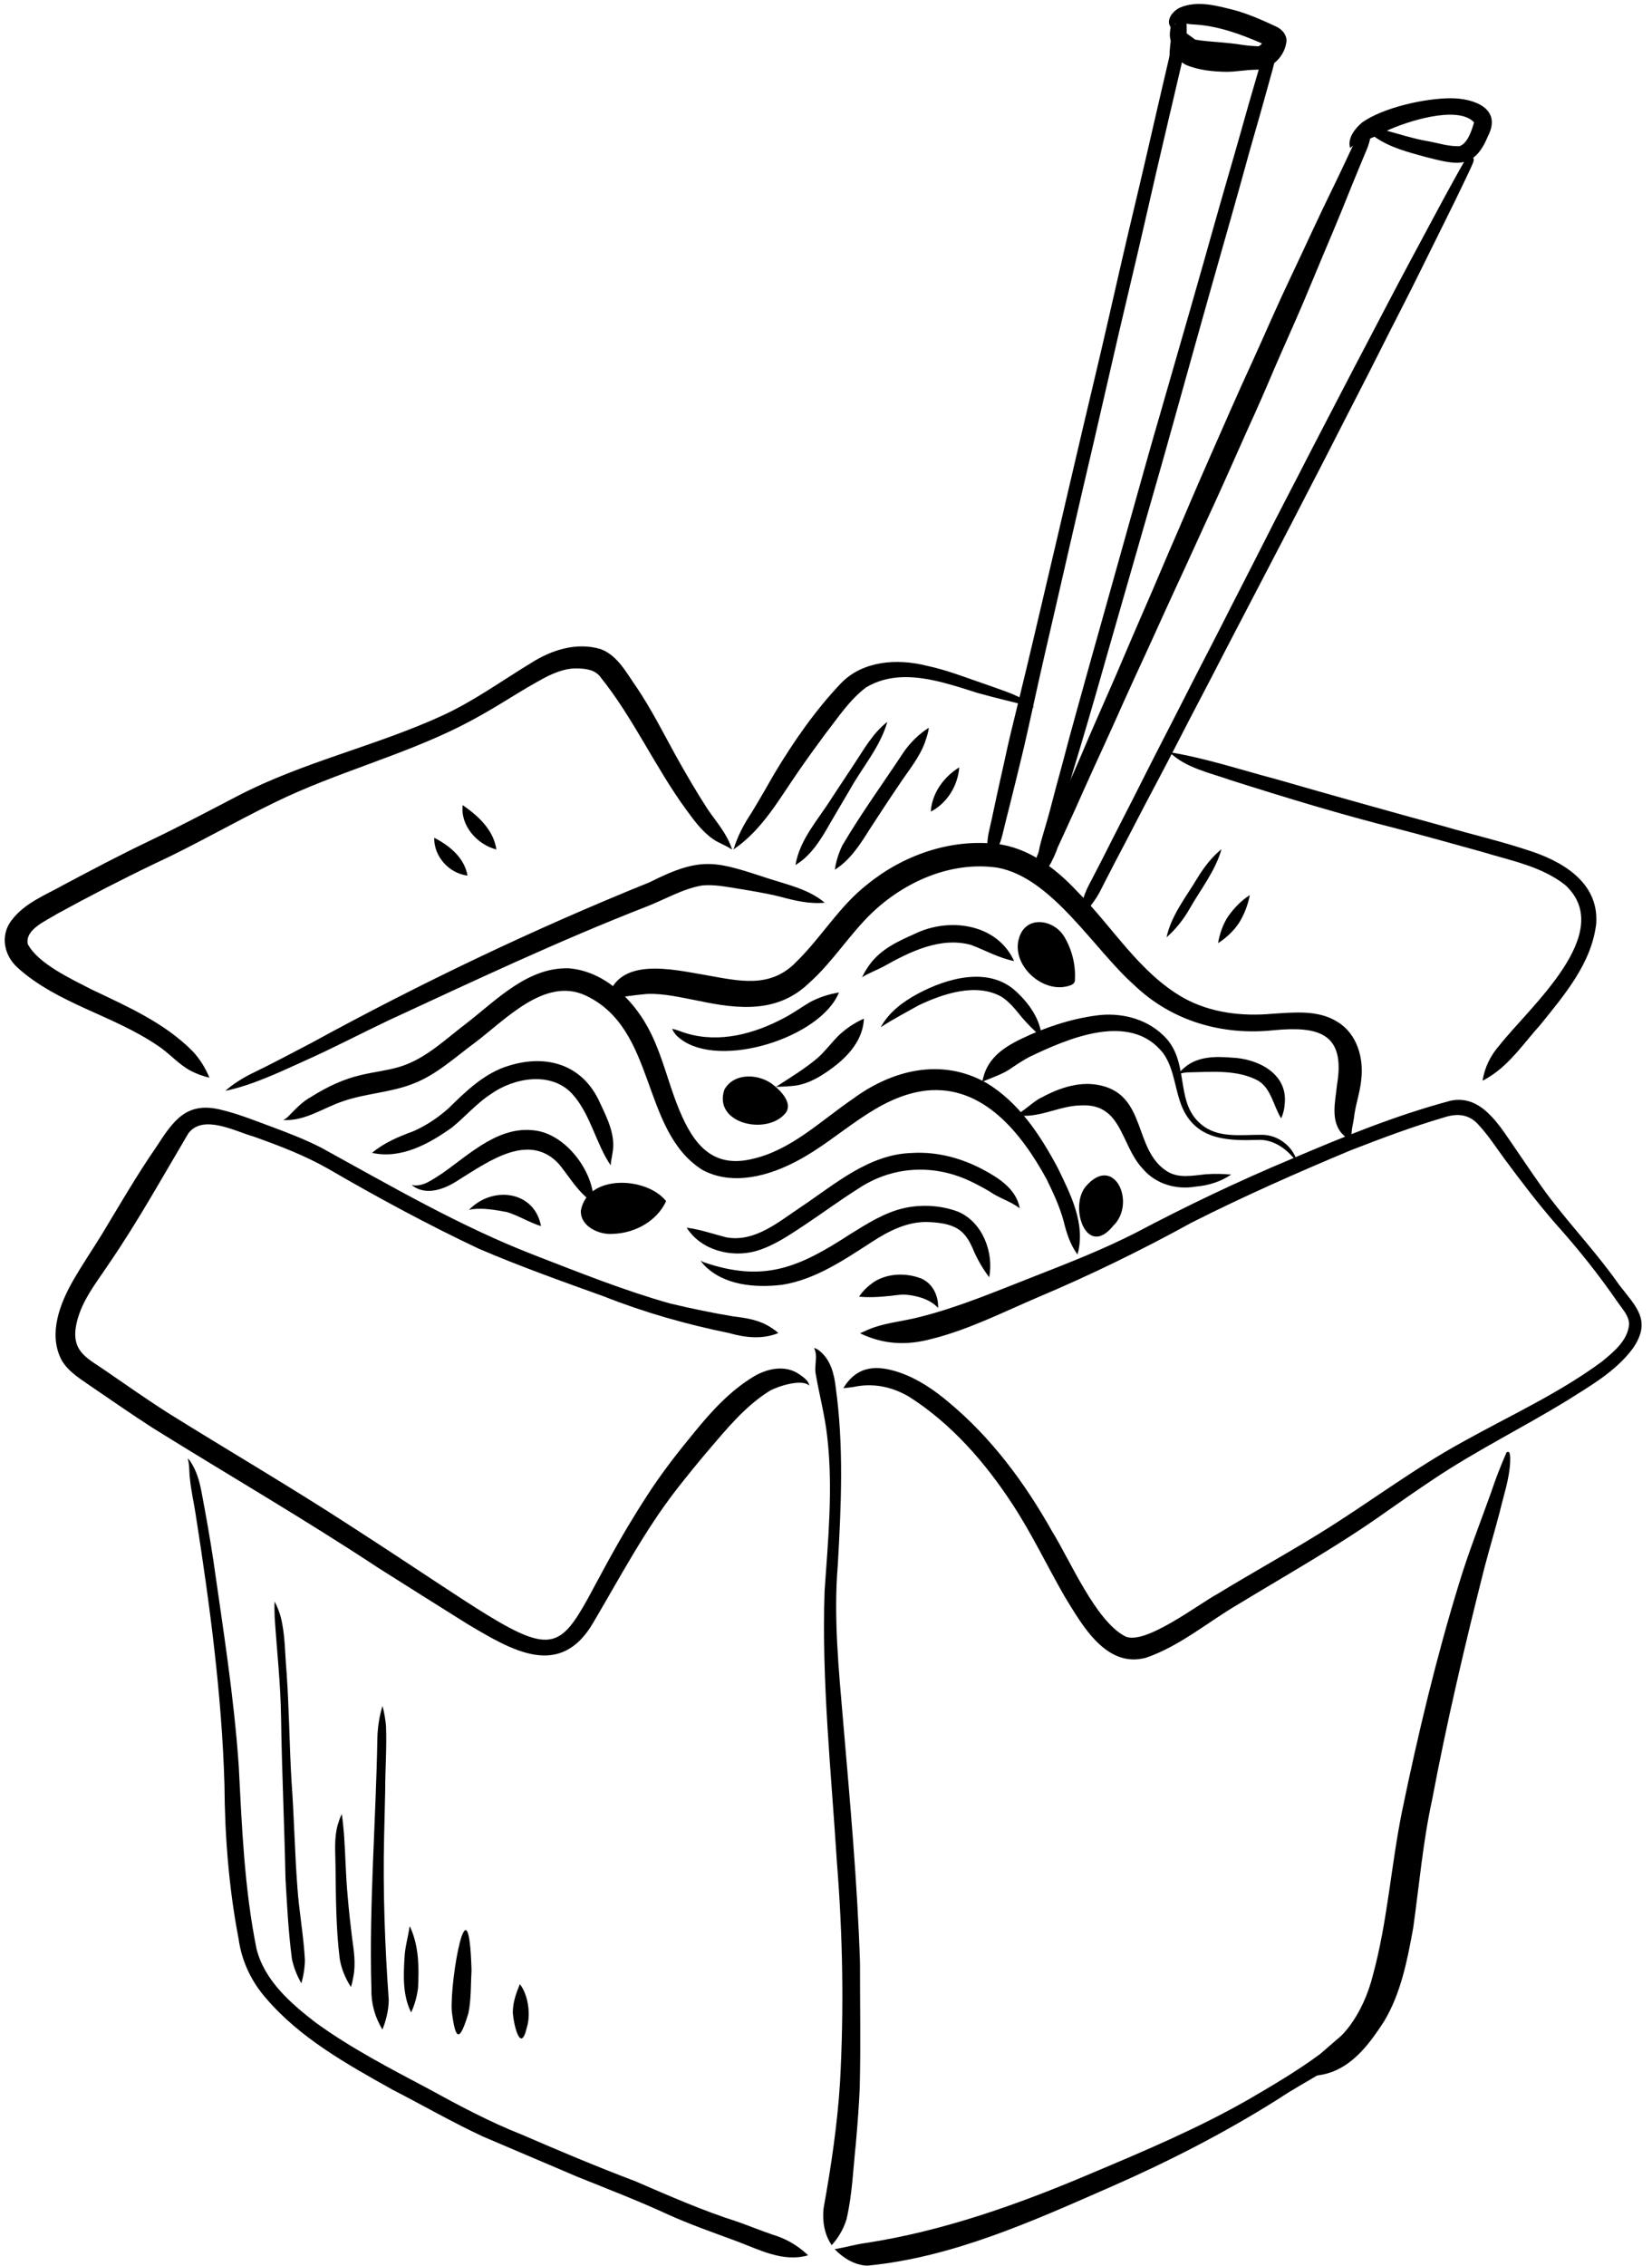
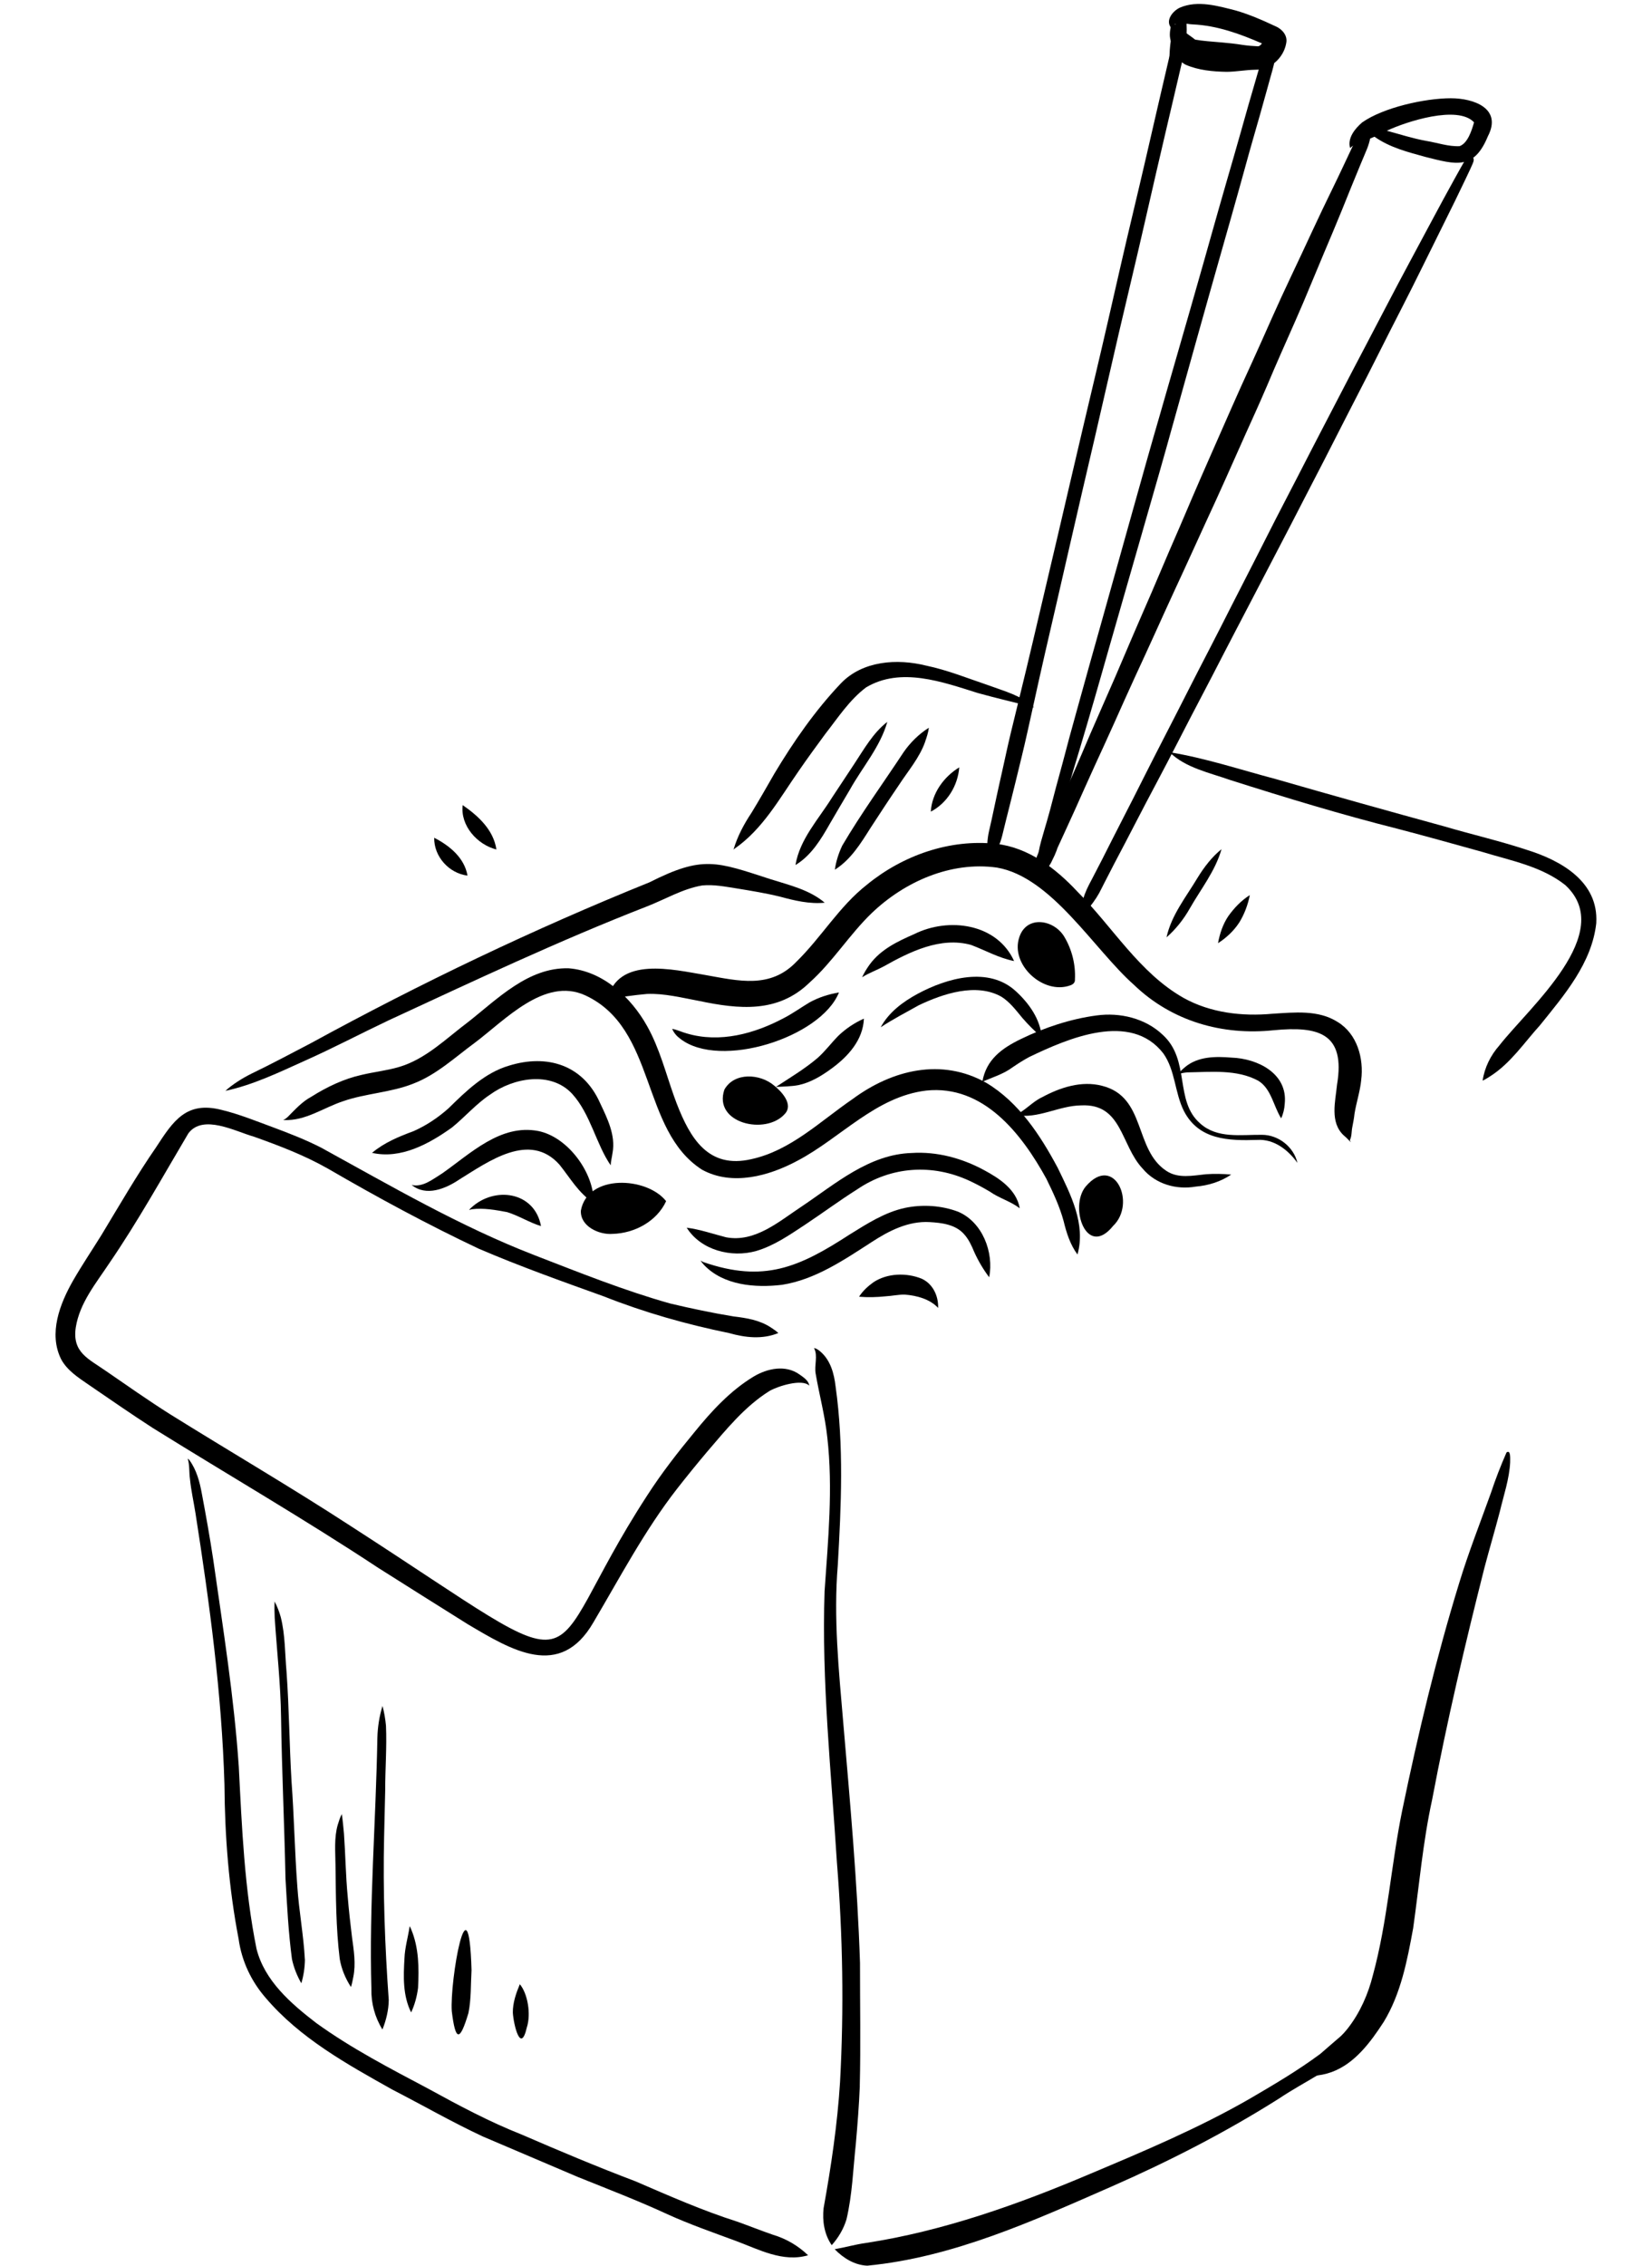
<svg xmlns="http://www.w3.org/2000/svg" fill="#000000" height="792.1" preserveAspectRatio="xMidYMid meet" version="1" viewBox="-19.8 18.0 577.9 792.1" width="577.9" zoomAndPan="magnify">
  <g id="change1_1">
-     <path d="m551.48,489.28c-5.96,8.15-15.07,13.26-23.46,18.57-15.35,9.36-31.53,17.34-46.47,27.35-5.65,3.76-11.21,7.64-16.77,11.54-16.41,11.67-33.98,21.52-51.17,31.95-10.79,6.29-20.58,14.73-32.49,18.84-13.97,3.81-22.35-11.38-28.48-21.39-6.19-10.73-11.5-21.99-18.32-32.36-9.49-14.51-21.26-28-35.96-37.39-5.99-3.58-12.71-5.01-19.58-3.51-1.2.14-2.42.34-3.59.43,4.87-7.93,11.68-8.23,19.79-5.45,6.34,2.21,11.98,6.03,17.08,10.35,14.97,12.42,26.67,28.23,36.16,45.1,6.34,10.21,15.23,31.34,25.51,36.71,6.71,3.47,25.79-11.27,32.58-14.92,11.62-7.1,23.56-13.66,35.15-20.82,17.1-10.49,33.07-22.74,50.7-32.35,16.26-9.06,33.4-16.82,48.41-27.93,4.13-3.38,9.06-7.37,9.52-13.06-.04-2.98-2.31-5.23-3.89-7.55-6.67-9.71-14-18.89-21.88-27.64-6.32-7.29-12.16-14.96-17.9-22.71-2.98-4.06-5.72-8.33-9.18-12-3.3-3.61-7.43-3.85-11.87-2.4-11.14,3.27-22.02,7.35-32.83,11.56.03-.01.07-.03.1-.04.07-.03.14-.06.21-.09-18.84,7.88-37.54,16.12-55.77,25.33-17.52,9.64-35.47,18.39-53.9,26.16-12.23,5.23-24.23,11.33-37.19,14.55-8.62,2.3-16.62,1.94-24.72-1.9-.64-.04,1.07-.65,1.27-.75,6.29-3.1,13.35-3.37,20-5.2-.17.05-.35.09-.52.14,13.9-3.51,26.96-9.12,40.27-14.3,12.13-4.75,23.52-9.2,34.98-15.01,17.68-9.34,35.71-17.97,54.16-25.7,18.33-7.82,36.91-15.44,56.18-20.58,10.94-2.35,17.28,8.96,22.59,16.57,4.07,5.92,8.01,11.93,12.36,17.65,7.85,10.23,16.72,19.64,24.11,30.23,5.87,7.6,11.4,12.36,4.8,22.04Z" fill="#000000" />
-   </g>
+     </g>
  <g id="change1_2">
    <path d="m263.31,502.43c-2.5-2.54-10.98.17-13.86,1.81-8.74,5.43-15.27,13.6-21.9,21.31-3.6,4.26-7.11,8.59-10.55,12.98-11.32,14.54-19.88,30.86-29.23,46.67-11.67,20.14-28.66,9.66-43.99.59-10.46-6.52-20.88-13.12-31.31-19.7-25.82-17.05-52.61-32.55-78.87-48.9-7.57-4.89-14.98-10.03-22.41-15.11-3.57-2.46-7.44-4.92-9.57-8.83-4.55-9.03-.48-19.49,4.19-27.64,3.11-5.39,6.59-10.56,9.88-15.85,6.26-10.35,12.3-20.83,19.19-30.79,5.97-9.19,10.55-16.09,22.83-12.95,6.2,1.49,12.12,3.93,18.1,6.12,5.66,2.11,11.31,4.31,16.7,7.06,24.43,13.41,48.66,27.56,74.71,37.63,15.65,6.05,31.28,12.34,47.45,16.88,7.33,1.74,14.71,3.29,22.14,4.51,4.56.54,9.2,1.29,13.1,3.89.9.58,1.82,1.21,2.57,1.91-5.56,2.3-11.59,1.62-17.23.02-14.97-3.06-29.64-7.21-43.86-12.84-14.67-5.27-29.37-10.5-43.7-16.65-17.99-8.48-35.54-17.99-52.73-27.97-8.2-4.66-17.01-8.02-25.87-11.18-6.61-1.87-17.85-8.02-23-1.18-9.01,15.19-17.59,30.68-27.57,45.27-4.73,7.15-10.44,13.96-11.81,22.56-1.31,8.75,4.38,10.93,10.52,15.22,7.41,5.09,14.76,10.27,22.35,15.07,21.13,13.17,42.65,25.71,63.52,39.3,88.94,57.33,63.08,51.28,103.5-10.83,4.99-7.75,10.66-15.03,16.53-22.13,5.98-7.36,12.53-14.49,20.71-19.44,4.81-2.86,11.14-4.21,16.01-.75,1.39,1,3.23,2.13,3.45,3.94Z" fill="#000000" />
  </g>
  <g id="change1_3">
    <path d="m280.98,747.21c-.27,6.78-.81,13.55-1.4,20.31-.95,8.8-1.23,17.8-3.28,26.42-1.04,3.38-2.86,6.41-5.15,8.96-2.61-3.75-3.33-8.48-2.84-12.95,2.63-14.59,4.83-29.27,5.75-44.08,1.4-25.62.96-51.2-1.09-76.72-1.98-31.58-5.39-63.2-4.32-94.87,1.23-17.81,2.99-36.03.95-53.8-.81-7.61-2.79-14.77-4.07-22.26-.54-2.91.84-6.15-.52-8.85,0,.02-.03.06-.04.03-.02-.13.06-.12.18-.09.78.17,1.5.75,2.09,1.24,3.51,3.04,4.75,7.7,5.26,12.14,2.92,20.68,1.97,41.69.77,62.46-1.53,18.4.35,36.83,1.92,55.17,2.39,27.94,4.94,55.89,5.85,83.91-.02,14.39.27,28.61-.08,42.97Z" fill="#000000" />
  </g>
  <g id="change1_4">
    <path d="m454.98,733.07c-7.64,7.94-18.22,12.44-27.3,18.54-18.67,11.81-38.34,21.88-58.55,30.76-27.37,11.98-55.49,24.81-85.53,27.7-4.44-.18-8.41-2.64-11.42-5.76,3.55-.59,7.15-1.65,10.77-2.15,27.06-4.12,53.55-13.55,78.55-24.17,18.93-7.97,37.92-15.96,55.75-26.2,8.47-4.94,16.95-9.93,24.83-15.77,5.83-4.98,24.7-22.47,12.9-2.94Z" fill="#000000" />
  </g>
  <g id="change1_5">
    <path d="m508.49,529.05c-.27,5.96-2.28,11.68-3.64,17.46-1.71,6.51-3.62,12.96-5.34,19.46-6.82,26.92-13.17,53.89-18.32,81.17-3.24,14.83-4.52,29.95-6.64,44.95-2.06,11.23-4.27,22.87-10.29,32.75-4.58,7.05-10.09,14.58-18.26,17.56-2.09.75-4.29,1.19-6.51,1.31.49-1.59,1.24-3.13,2.04-4.6,2.43-4.83,6.96-7.9,10.22-12.08,4.24-5.46,7.04-11.85,8.72-18.52,5.13-18.83,6.34-38.4,10.23-57.48,5.55-26.8,11.91-53.46,19.96-79.63,3.24-10.66,7.34-21.02,11.1-31.5,1.58-4.78,3.45-9.58,5.45-14.13,1.59-1.13,1.24,2.52,1.27,3.28Z" fill="#000000" />
  </g>
  <g id="change1_6">
    <path d="m262.88,806.44c-8.87,2.57-17.23-2.06-25.34-5.05-7.97-2.95-15.99-5.73-23.73-9.24-10.27-4.75-20.85-8.81-31.34-13.03-11.12-4.77-22.27-9.45-33.39-14.22-10.76-5.02-21.07-10.95-31.63-16.38-15.89-8.9-32.35-18-44.3-32.06-5.08-5.81-8.43-12.95-9.48-20.61-3.42-17.79-4.82-35.82-4.95-53.92-.93-31.84-5.23-63.57-10.15-95-.63-3.97-1.53-7.9-1.92-11.9-.34-2.33-.07-4.74-.75-6.97,0,0-.02,0-.03-.01,0,.02-.03.01-.03,0,0-.01,0-.03.02-.04.26-.04.53.36.66.53,2.43,3.37,3.54,7.5,4.27,11.54,1.46,7.72,2.84,15.44,4.01,23.21,3.43,24.04,7.28,48.06,8.93,72.31,1.09,21.32,1.97,42.72,6.2,63.68,2.8,11.2,12.06,19.16,20.85,25.93,12.37,8.94,25.93,15.94,39.32,23.04,10.65,5.85,21.38,11.56,32.69,16.03,13.12,5.68,26.3,11.22,39.68,16.29,11.76,5.07,23.46,10.24,35.68,14.13,4.17,1.48,8.26,3.14,12.45,4.57,4.59,1.36,8.85,3.85,12.27,7.16Z" fill="#000000" />
  </g>
  <g id="change1_7">
    <path d="m86.87,703.03c-.04,2.8-.47,5.68-1.26,8.32-1.51-2.63-2.65-5.49-3.28-8.46-1.25-9.32-1.71-18.76-2.26-28.14-.38-18.79-1.28-37.58-1.55-56.37-.15-11.67-1.47-23.27-2.23-34.9-.08-1.86-.12-3.8-.02-5.61.89,1.75,1.63,3.59,2.15,5.49,1.57,6.21,1.44,12.7,2.01,19.04.92,12.77.99,25.57,1.75,38.35.91,12.28,1.11,24.6,2.04,36.88.57,8.5,2.18,16.91,2.63,25.41Z" fill="#000000" />
  </g>
  <g id="change1_8">
    <path d="m103.77,709.25c-.21,1.13-.45,2.34-.8,3.4-1.94-2.98-3.34-6.33-3.93-9.84-1.34-10.86-1.33-21.82-1.48-32.75-.04-4.71-.53-9.53.79-14.12.39-1.27.81-2.61,1.42-3.75.33,2.25.54,4.53.75,6.79.53,7.37.61,14.77,1.32,22.13.38,4.68.91,9.33,1.48,13.99.63,4.69,1.43,9.44.45,14.15Z" fill="#000000" />
  </g>
  <g id="change1_9">
    <path d="m116.19,717.21c-.04,3.5-.91,7.09-2.21,10.29-2.63-4.23-3.98-9.19-3.86-14.17-.85-29.28,1.59-58.52,2.09-87.78.1-3.74.69-7.63,1.8-11.15.6,2.27,1,4.58,1.21,6.91.33,7.49-.28,15.02-.27,22.53-.12,5.39-.25,10.78-.38,16.17-.44,19.1.26,38.16,1.62,57.19Z" fill="#000000" />
  </g>
  <g id="change1_10">
    <path d="m126.44,712.97c-.37,2.94-1.17,5.92-2.42,8.57-2.93-5.9-2.71-12.49-2.33-18.89.13-3.74,1.23-7.35,1.78-11.02,0-.66.49.73.58.89,2.7,6.42,2.75,13.6,2.39,20.45Z" fill="#000000" />
  </g>
  <g id="change1_11">
    <path d="m145.15,706.77c-.3,4.99-.08,10.06-1.08,14.97-3.06,10.25-4.54,9.83-5.83-.6-.74-10.73,5.92-48.56,6.91-14.37Z" fill="#000000" />
  </g>
  <g id="change1_12">
    <path d="m164.48,726.83c-2.15,9.42-4.63-1.1-4.88-5.19-.05-3.45,1.15-6.86,2.44-9.96,2.73,3.21,4,10.42,2.44,15.15Z" fill="#000000" />
  </g>
  <g id="change1_13">
    <path d="m268.7,333.58c-5.32.52-10.55-.73-15.63-2.11-5.04-1.24-10.17-2.06-15.29-2.9-4.08-.63-7.83-1.4-11.92-1.02-6.89,1.16-13.05,4.91-19.52,7.4-30.65,11.94-60.39,25.97-90.22,39.77-9.78,4.63-19.35,9.68-29.24,14.09-9.06,4.08-18.06,8.45-27.82,10.55,2.23-2.1,5.89-4.42,9.02-5.97,7.1-3.42,13.95-7.08,20.86-10.69,38.39-20.98,77.9-39.87,118.47-56.25,18.72-9.45,23.36-7.23,42.48-1.04,6.53,2.05,13.5,3.67,18.82,8.18Z" fill="#000000" />
  </g>
  <g id="change1_14">
    <path d="m456.38,395.57c-.4,4.01-1.71,7.84-2.35,11.8-.14,1.51-.53,3.42-.77,4.68-.31,1.47-.14,3.09-.81,4.45-.03.15.02.34.1.47.02.03.23.28.16.32-.01,0-.03,0-.02-.02h0s0,0,0,0h0c-.77-.79-1.55-1.62-2.43-2.34-4.92-4.59-2.92-11.85-2.34-17.74,3.03-18.02-6.52-20.51-22.1-19.03-18.06,1.92-35.69-3.14-48.91-15.83-14.1-12.5-28.81-37.73-47.98-41.03-16.11-2.25-32.3,4.91-43.81,15.94,0,0,.02-.02.03-.03.03-.03.07-.06.1-.1-7.87,7.55-13.71,17.11-21.85,24.39-11.07,10.77-24.72,9.34-38.66,6.42-5.9-1.1-12.25-2.7-18.22-2.44-4.67.43-9.33,1.03-13.87,2.06,3.52-15.45,23.04-10.56,34.41-8.66,11.57,2.05,22.61,4.87,31.73-4.65,8.86-8.68,14.93-19.31,24.71-26.97,12.51-10.23,28.91-16.01,45.11-14.26,11.33,1.24,20.83,8.53,28.4,16.62,12.4,12.37,21.69,28.45,37.23,37.25,9.44,5.24,20.49,6.51,31.12,5.53,7.63-.46,16.04-1.44,22.8,2.9,6.81,4.15,9.18,12.73,8.21,20.29Z" fill="#000000" />
  </g>
  <g id="change1_15">
    <path d="m357.12,456.56c-2.52-3.38-3.85-7.55-4.84-11.65-1.4-5.17-3.7-10.04-6.05-14.84-8.66-15.76-22.01-32.89-42-30.81-17.65,2.08-29.93,16.56-44.99,24.49-9.99,5.38-22.89,8.97-33.46,3.17-21.61-13.84-15.74-49.38-40.91-60.98-14.24-6.47-28.16,8.85-38.68,16.69-6.9,5.07-13.35,11.14-21.45,14.22-7.75,3.1-16.77,3.41-24.53,6.14-6.84,2.25-13.16,6.92-20.6,6.57-.01.02-.38-.11-.25-.15,0,0,0,0,0,0,.61-.04,1.1-.63,1.53-.97,2.54-2.54,4.96-5.27,8.17-6.99,5.45-3.44,11.4-6.3,17.68-7.68,4.31-1.03,8.74-1.49,12.99-2.74,9.4-2.74,16.54-9.98,24.21-15.72,10.36-8.13,21.06-19.17,35.17-18.8,12,.93,21.87,10.15,27.5,20.27,4.31,7.7,6.49,16.39,9.43,24.62-.01-.04-.03-.08-.04-.12,0-.02-.01-.03-.02-.05.28.76.65,1.77.93,2.52l-.03-.08c-.05-.13-.1-.27-.15-.4.07.19.14.39.21.58l.05.14c-.02-.06-.04-.11-.06-.17-.01-.04-.03-.08-.04-.12,4.75,12.3,11.11,23.01,26.13,19.54,13.8-3,24.15-13.31,35.47-21.04,13.84-10.22,31.11-14.48,46.79-5.61,11.31,6.77,18.84,18.28,24.93,29.68,4.53,9.34,9.89,19.7,6.91,30.31Z" fill="#000000" />
  </g>
  <g id="change1_16">
    <path d="m213.22,437.93c-3.27,7.08-11.08,11.23-18.69,11.43-4.73.4-11.41-2.61-11.13-8.14,2.34-12.87,23.05-11.88,29.82-3.3,0,0,0,0,0,0Z" fill="#000000" />
  </g>
  <g id="change1_17">
    <path d="m369.6,446.56c-9.31,11.55-15.49-6.59-9.62-13.74,9.98-11.69,17.88,5.85,9.62,13.74Z" fill="#000000" />
  </g>
  <g id="change1_18">
    <path d="m254.76,407.4c-6.68,7.61-25.19,3.29-21.15-8.49,3.47-6.17,12.52-5.56,17.37-1.42,2.66,2.12,6.85,6.62,3.78,9.91Z" fill="#000000" />
  </g>
  <g id="change1_19">
    <path d="m356.23,360.4c.09,1.16-.7,1.78-1.71,2.11-9.36,3.32-21.02-7.27-17.74-16.89,2.55-7.78,12.19-6.16,15.76-.08,2.64,4.42,3.96,9.7,3.69,14.85Z" fill="#000000" />
  </g>
  <g id="change1_20">
    <path d="m434.06,424.54c-3.24-4.54-8.17-8.38-14-8.03-10.04.31-20.42.07-25.68-10.05-3.25-6.4-3-14.23-7.22-20.18-11.45-14.79-33.33-5.28-46.99,1.28-1.99,1.09-3.92,2.3-5.79,3.59-3.13,2.33-7.09,3.53-10.53,5.01,1.34-7.73,6.81-11.69,13.46-14.91,8.24-4.01,17.45-7.06,26.5-8.25,8.16-1.12,16.99.97,23.07,6.71,9.89,8.93,3.98,23.14,13.22,31.1,5.96,5.32,14.26,3.83,21.56,3.92,5.77,0,11.1,4.22,12.4,9.79Z" fill="#000000" />
  </g>
  <g id="change1_21">
    <path d="m410.9,428.63c-3.68,2.49-8,3.83-12.4,4.2-6.82,1.19-14.03-.87-18.56-6.26-7.76-8.19-7.11-22.86-21.55-22.13-7.85.09-15.11,4.87-23,3.36,3.38-1.44,5.92-4.61,9.32-6.2,6.35-3.43,13.83-5.89,21.04-4,15.45,3.9,11.09,22.27,22.46,29.73,4.14,2.79,9.24,1.64,13.86,1.18,2.92-.2,5.96-.15,8.83.12Z" fill="#000000" />
  </g>
  <g id="change1_22">
    <path d="m336.89,440.39c-3.13-2.41-7.11-3.47-10.35-5.75-2.32-1.39-4.7-2.67-7.15-3.81-13-6.06-27.42-5.1-39.28,2.93-6.33,4-12.35,8.46-18.59,12.6-5.3,3.49-10.64,7.18-16.79,8.98-8.68,2.46-19.33-.24-24.31-8.14,4.68.6,9.19,2.18,13.76,3.35,10.19,1.92,18.61-5.62,26.55-10.83,11.78-7.91,23.54-18.21,38.43-18.64,8.77-.56,17.51,1.8,25.2,5.95,5.43,2.9,11.39,6.81,12.55,13.32,0,0,.02.04,0,.04Z" fill="#000000" />
  </g>
  <g id="change1_23">
    <path d="m326.25,464.54c-2.04-2.69-3.82-5.7-5.23-8.81-.94-2.26-1.96-4.52-3.64-6.34-3-3.34-7.76-3.91-11.99-4.15-7.41-.43-14.19,3.02-20.23,6.96-9.72,6.27-19.79,13.16-31.42,14.97-9.33,1.11-20.43.22-27.26-6.94-.42-.47-.92-1.05-1.19-1.55.28.21.66.39.95.54,21.08,7.29,33.36,1.93,51.15-9.62,6.08-3.76,12.26-7.77,19.33-9.31,6.13-1.3,12.8-.89,18.67,1.33,8.51,3.64,12.53,14.18,10.85,22.92Z" fill="#000000" />
  </g>
  <g id="change1_24">
    <path d="m308.38,475.25h0s0,0,0,0c-2.87-3.1-7.52-4.36-11.7-4.66-2.13-.04-4.55.48-6.61.59-3.14.33-6.24.42-9.35.15,1.28-2.02,3.1-3.69,5.07-5.09,4.84-3.17,11.46-3.35,16.76-1.24,3.96,1.76,5.97,6.05,5.82,10.24Z" fill="#000000" />
  </g>
  <g id="change1_25">
    <path d="m194.47,421.05c-.18,1.5-.6,2.88-.64,4.34,0,0,0,0,0,0-5.1-7.37-7.04-17.91-13.45-24.96-7.47-8.1-20.66-5.64-28.75.25-4.93,3.26-8.76,7.8-13.33,11.49-7.98,5.71-17.86,11.15-27.96,8.86,4.45-3.68,9.4-5.68,14.59-7.61,4.43-1.97,8.53-4.71,12.15-7.94,6.14-6.03,12.75-12.47,21.21-14.94,13.34-4.12,25.86-.26,31.78,12.98,2.57,5.46,5.54,11.32,4.41,17.52Z" fill="#000000" />
  </g>
  <g id="change1_26">
    <path d="m187.89,438.6c-5.41-3.64-8.13-8.65-11.97-13.43-10.43-11.7-24.81-1.13-35.06,5.19-4.77,3.22-11.56,6.03-16.65,1.91,3.98.88,7.45-2.09,10.67-4.05,9.94-6.96,20.38-17.32,33.56-14.83,10.46,2.06,19.69,14.73,19.45,25.21Z" fill="#000000" />
  </g>
  <g id="change1_27">
    <path d="m169.45,446.64c-4.1-1.25-7.76-3.63-11.85-4.89-4.13-.77-8.21-1.51-12.34-1-.29.08-.62.14-.88.27-.01-.22.37-.5.52-.68,8.19-7.78,22.32-5.84,24.55,6.3Z" fill="#000000" />
  </g>
  <g id="change1_28">
    <path d="m273.68,364.97c-6.36,15.77-41.6,26.93-55.46,16.22-1.25-.92-2.29-2.06-2.88-3.51,1.74.31,3.42,1.16,5.15,1.62,11.56,3.41,23.64.08,33.96-5.41,3.1-1.61,5.94-3.66,8.93-5.45,3.17-1.75,6.76-2.89,10.3-3.48Z" fill="#000000" />
  </g>
  <g id="change1_29">
    <path d="m282.41,374.1c-.3,7.51-5.57,13.27-11.35,17.48-3.46,2.55-7.33,4.89-11.59,5.78-2.6.48-5.25.47-7.85.63,4.65-3.05,10.09-6.3,14.52-10.07,2.7-2.37,4.82-5.27,7.33-7.82,2.61-2.49,5.68-4.55,8.95-5.99Z" fill="#000000" />
  </g>
  <g id="change1_30">
    <path d="m334.93,353.98c-5.43-1.1-9.98-3.73-15.04-5.64-10.67-2.94-21.43,2.39-30.55,7.51-2.5,1.35-5.26,2.32-7.56,3.8.72-1.6,1.68-3.13,2.72-4.56,3.88-5.23,9.73-8,15.51-10.53,12.02-5.99,28.93-3.78,34.93,9.41Z" fill="#000000" />
  </g>
  <g id="change1_31">
    <path d="m344.63,380.65c-2.56-2.26-4.75-4.41-6.83-6.83-2.22-2.67-4.34-5.53-7.32-7.39-8.82-4.91-20.31-1.05-28.79,2.96-4.47,2.51-9.17,4.94-13.4,7.73,2.84-5.24,7.78-8.91,12.93-11.69,10.22-5.5,24.92-9.7,34.44-.81,4.57,4.21,8.47,9.71,8.97,16.03Z" fill="#000000" />
  </g>
  <g id="change1_32">
    <path d="m429.62,403.92c-.1,1.72-.52,3.51-1.25,5.04-2.75-4.39-3.43-10.3-7.99-13.13-7.53-4.08-16.62-3.04-24.88-2.93-1.04.12-2.04.23-2.95.63.41-1.02,1.41-1.78,2.23-2.5,4.54-3.75,10.66-3.75,16.23-3.29,9.16.32,19.75,5.57,18.61,16.18Z" fill="#000000" />
  </g>
  <g id="change1_33">
    <path d="m459.98,63.77c-.19,1.47-.49,2.92-.9,4.34-.37,1.31-.92,2.53-1.44,3.78-.53,1.27-1.07,2.54-1.6,3.82-2.18,5.2-4.26,10.43-6.38,15.66-2.06,5.09-4.22,10.14-6.35,15.19-2.21,5.24-4.37,10.5-6.58,15.75-.29.69-.58,1.38-.67,1.59-3.31,7.75-6.81,15.41-10.15,23.15-.8,1.89-1.6,3.77-2.41,5.66-.11.27-.23.54-.35.81l-.17.38c-2.29,5.35-4.71,10.64-7.1,15.94-2.3,5.11-4.56,10.23-6.84,15.35-2.36,5.29-4.78,10.55-7.21,15.8-2.4,5.2-4.74,10.44-7.15,15.64-2.37,5.13-4.75,10.26-7.09,15.4-2.3,5.06-4.58,10.13-6.91,15.18-2.43,5.28-4.89,10.56-7.26,15.87-2.25,5.04-4.5,10.07-6.8,15.09-2.38,5.19-4.78,10.37-7.1,15.59-2.15,4.85-4.32,9.68-6.55,14.49-.96,2.08-1.93,4.16-2.87,6.25-.11.31-.19.62-.31.92-.21.54-.43,1.08-.67,1.61-.26.59-.55,1.17-.84,1.74-.7,1.66-1.89,3.09-3.11,4.39-.94,1.01-1.96,1.95-3.05,2.78,0,0-.02,0-.02-.01-.12-1.36-.1-2.74.01-4.11.15-1.79.41-3.68,1.2-5.32.15-.4.31-.8.45-1.12.44-1.02.88-2.03,1.4-2.91.04-.07.08-.13.11-.2.43-1.02.88-2.04,1.33-3.07.09-.22.19-.44.22-.51.06-.13.11-.26.12-.29.76-1.77,1.51-3.56,2.13-4.99,2.59-6.02,5.29-11.98,7.89-17.99.15-.36.31-.72.43-1,.17-.39.34-.78.46-1.07.03-.07.06-.15.1-.22l.02-.06c.18-.43.37-.87.52-1.2.8-1.87,1.6-3.74,2.28-5.35.24-.57.49-1.14.73-1.7.12-.27.24-.55.32-.74.04-.1.09-.21.14-.31,0-.02.02-.04.01-.03,2.75-6.4,5.62-12.74,8.21-18.75.22-.52.44-1.04.56-1.3,1.66-3.88,3.31-7.76,4.93-11.53.21-.49.42-.97.45-1.05.29-.67.58-1.33.68-1.58,1.83-4.29,3.72-8.56,5.57-12.84.17-.39.33-.78.5-1.16.06-.13.11-.26.17-.39.23-.54.46-1.08.51-1.19,1.79-4.17,3.55-8.36,5.3-12.43.17-.39.33-.77.49-1.14,1.2-2.78,2.41-5.56,3.58-8.25l.2-.47c.11-.25.21-.5.32-.75,0,0,0,0,0,0,0-.01,0-.02.01-.03.02-.04.03-.07.03-.07.24-.56.48-1.12.72-1.67.71-1.66,1.42-3.32,2-4.68.31-.73.63-1.47.73-1.72,4.58-10.7,9.35-21.32,14.01-31.98,2.28-5.22,4.65-10.4,7.03-15.59,2.41-5.25,4.74-10.54,7.09-15.81,2.28-5.12,4.62-10.2,7.02-15.25,2.46-5.16,4.86-10.34,7.27-15.51,2.31-4.97,4.67-9.9,7.08-14.83,2.46-5.02,4.8-10.09,7.19-15.14.85-1.8,1.9-3.47,3.14-5.04.52-.66,1.07-1.31,1.65-1.92.29-.31.59-.62.89-.93.18-.19.38-.43.6-.57.17-.1.3.01.33.15,0,0,0,0,.01,0,.01.06.02.12.02.16,0,1.1-.14,2.23-.28,3.32Z" fill="#000000" />
  </g>
  <g id="change1_34">
    <path d="m495.74,73.85s0,0,0,0c-.02.51-.21.99-.41,1.46-.27.65-.56,1.29-.86,1.92-.6,1.28-1.21,2.56-1.82,3.84-1.17,2.44-2.34,4.89-3.53,7.32-2.51,5.1-5.03,10.19-7.56,15.28-2.5,5.03-4.97,10.07-7.49,15.09-2.52,5.01-5.09,10-7.64,15-2.58,5.06-5.1,10.15-7.69,15.21-2.56,5-5.13,9.99-7.7,14.99-2.54,4.95-5.05,9.92-7.6,14.88-2.58,5.01-5.19,10-7.76,15.01-5.19,10.14-10.52,20.21-15.76,30.33-2.59,5.01-5.21,10.01-7.83,15-2.61,4.97-5.16,9.97-7.74,14.95-2.56,4.95-5.18,9.88-7.75,14.83-2.61,5.03-5.18,10.08-7.81,15.11-2.54,4.88-5.13,9.72-7.69,14.58-2.48,4.7-4.88,9.43-7.35,14.13-2.49,4.73-4.99,9.45-7.4,14.22-.56,1.09-1.09,2.2-1.68,3.28-.59,1.07-1.27,2.11-1.99,3.1-.98,1.36-2.05,2.66-3.21,3.88-.57.6-1.14,1.18-1.79,1.69-.01,0-.02,0-.02-.01.04-.75.12-1.51.3-2.24.11-.45.18-.9.29-1.35.25-1,.51-1.99.82-2.97.36-1.17.79-2.32,1.29-3.45.52-1.17,1.13-2.29,1.73-3.42,1.25-2.37,2.48-4.75,3.7-7.14,2.42-4.74,4.78-9.51,7.24-14.24,2.51-4.83,4.95-9.7,7.4-14.56,4.97-9.87,10.09-19.65,15.08-29.51,2.6-5.14,5.24-10.25,7.89-15.36,2.61-5.03,5.16-10.1,7.73-15.15,2.52-4.95,5.07-9.87,7.58-14.82,2.57-5.05,5.12-10.1,7.7-15.15,2.55-4.98,5.16-9.93,7.71-14.9,2.62-5.09,5.23-10.19,7.88-15.27,5.22-9.97,10.35-19.99,15.61-29.94,5.25-9.94,10.37-19.95,15.71-29.84,5.28-9.77,10.43-19.61,15.82-29.31.74-1.33,1.48-2.66,2.22-3.98.38-.67.76-1.33,1.15-1.99.32-.53.65-1.16,1.17-1.53.66-.47,1.61-.29,1.95.5.07.16.1.32.1.47t0,0s0,.05,0,.07Z" fill="#000000" />
  </g>
  <g id="change1_35">
    <path d="m495.84,60.76c-5.68-6.11-23.78-.23-30.5,2.95,4.7,1.26,9.07,2.71,13.84,3.56,3.85.63,7.73,2.02,11.64,1.83.05-.02.1-.04.15-.05.06-.01.12-.03.17-.06-.05.02-.11.04-.16.06-.06.01-.12.03-.18.04,2.87-1.03,4.28-5.61,5.05-8.34Zm4.83,4.92c-4.88,11.83-11.17,9.85-21.68,7.22-6.2-1.71-12.65-3.32-17.97-7.11-2.84,1.36-6.23,1.76-8.53,3.97-1.01-3.48,1.73-6.83,4.22-8.96,7.41-5.22,21.96-8.45,31.02-8.45,8.04,0,18.07,3.55,12.94,13.33Z" fill="#000000" />
  </g>
  <g id="change1_36">
    <path d="m426.43,36.22c-.09,1.54-.31,3.07-.66,4.57-.33,1.43-.77,2.84-1.16,4.26-.41,1.5-.83,2.99-1.24,4.48-1.61,5.84-3.26,11.67-4.95,17.49-1.69,5.84-3.24,11.73-4.9,17.58-1.69,6-3.37,12.01-5.09,18-1.72,5.99-3.4,12-5.1,17.99-1.7,5.94-3.32,11.9-5.01,17.84-3.35,11.83-6.58,23.69-9.93,35.52-1.68,5.94-3.34,11.88-5.07,17.81-1.73,5.95-3.4,11.92-5.13,17.87-3.43,11.77-6.74,23.59-10.16,35.36-1.67,5.76-3.26,11.55-4.95,17.3-1.7,5.83-3.39,11.66-5.14,17.47-.73,2.39-1.45,4.78-2.15,7.11-.68,2.3-1.34,4.61-1.95,6.65-.97,3.24-1.99,6.46-2.89,9.46-.69,2.35-1.32,4.73-1.98,7.09-.65,2.35-1.28,4.69-2.21,6.95-.9,2.18-2.14,4.15-3.38,6.13-.06.1-.11.19-.17.29,0,.02-.05.02-.05,0,0-.01,0-.02,0-.03,0,0,0,0,0,0-.01-.1,0-.18,0-.26,0-.49,0-.98,0-1.47,0-.64-.01-1.29,0-1.93.04-1.3.17-2.59.38-3.87.42-2.46,1.15-4.85,1.85-7.24.72-2.48,1.47-4.95,2.13-7.45.71-2.69,1.4-5.39,2.12-8.08.75-2.81,1.54-5.61,2.29-8.42.76-2.85,1.51-5.7,2.27-8.55.77-2.87,1.58-5.72,2.36-8.58,3.15-11.49,6.41-22.95,9.62-34.42,3.37-11.99,6.72-23.98,10.08-35.97,3.28-11.71,6.55-23.42,9.96-35.09,1.74-5.97,3.43-11.95,5.16-17.92,1.73-5.98,3.45-11.96,5.17-17.95,1.71-5.92,3.38-11.85,5.07-17.78,1.73-6.07,3.4-12.15,5.15-18.21,1.69-5.84,3.34-11.69,5.05-17.52,1.73-5.91,3.35-11.86,5.05-17.79,1.17-4.08,2.37-8.14,3.55-12.22.29-.99.58-1.98.87-2.97.34-1.12.81-2.19,1.31-3.25.44-.94.94-1.84,1.48-2.73.24-.4.5-.8.76-1.19.17-.26.35-.54.58-.75.37-.33.81-.06.93.3,0,0,.01,0,.02,0,.04.12.05.23.05.27.06.54.08,1.09.08,1.64,0,.74-.04,1.49-.08,2.22Z" fill="#000000" />
  </g>
  <g id="change1_37">
    <path d="m395.18,32.05c-.27,3.01-1.09,5.96-1.78,8.89-1.44,6.14-2.87,12.29-4.32,18.43-2.91,12.32-5.74,24.65-8.56,36.99-2.88,12.61-5.92,25.18-8.86,37.78-2.88,12.36-5.66,24.75-8.54,37.11-2.92,12.54-5.87,25.08-8.73,37.63-2.86,12.53-5.75,25.06-8.65,37.58-1.42,6.11-2.74,12.25-4.11,18.37-1.33,5.99-2.62,11.99-4.08,17.95-1.39,5.68-2.75,11.36-4.19,17.03-.68,2.71-1.38,5.41-2.03,8.13-.35,1.49-.69,2.96-1.2,4.41-.38,1.07-.83,2.11-1.29,3.15-.44,1.01-.94,1.98-1.5,2.93-.45.76-.89,1.56-1.46,2.24,0,0-.02,0-.02,0-.27-1.06-.3-2.23-.37-3.32-.08-1.42-.02-2.83.07-4.25.1-1.55.28-3.11.64-4.62.31-1.31.61-2.62.89-3.93.62-2.85,1.23-5.7,1.83-8.54.59-2.8,1.25-5.59,1.86-8.38.66-2.99,1.3-5.99,1.98-8.97.65-2.93,1.38-5.85,2.09-8.77.75-3.02,1.47-6.05,2.21-9.06,3.05-12.36,5.9-24.78,8.83-37.17,2.97-12.53,5.89-25.07,8.81-37.61,2.9-12.43,5.81-24.85,8.77-37.26,2.99-12.58,5.85-25.19,8.73-37.8,2.82-12.36,5.84-24.67,8.69-37.02,2.83-12.26,5.65-24.53,8.52-36.79.28-1.18.53-2.37.86-3.53.4-1.37.89-2.71,1.46-4.02.87-2.02,1.91-3.98,3.09-5.85,0,0,0,0,0,0,0,0,0,0,0,0,0,0,0,0,0,0,.04-.13.26-.11.26.04,0,.01,0,.02,0,.03,0,.04,0,.07.01.08.16,1.46.23,2.93.23,4.41,0,1.25-.06,2.5-.17,3.74Z" fill="#000000" />
  </g>
  <g id="change1_38">
    <path d="m430.1,33.32c-1,5.06-5.57,9.15-10.81,9.06-3.34.05-6.65.71-9.99.73-4.81-.08-9.88-.54-14.33-2.48-4.73-2.4-3.41-8.51-1.67-12.47,0,0,0,0,0,0,.31-.35.58.41.79.54,1.32,1.15,2.84,2.04,4.19,3.15,2.85.51,5.76.67,8.64.93,2.72.23,5.42.5,8.11.94,1.69.25,3.4.37,5.11.46.66.07,1.13-.55,1.53-.99-7.69-3.36-15.78-6.29-24.24-6.66-2.41-.04-6.2-1.6-7.5,1.23-2.21-2.57.53-5.95,3.03-7.09,6.22-2.69,13.35-.57,19.61,1.02,4.63,1.36,9.06,3.25,13.42,5.31,2.58.99,4.87,3.38,4.1,6.31Z" fill="#000000" />
  </g>
  <g id="change1_39">
    <path d="m393.09,31.99c-.68,5.69-1.62,11.38-3.88,16.69-.17-1.4-.03-2.99,0-4.45.09-4.66-.1-9.39.92-13.97.62-2.43,1.52-4.99,2.84-7.07.18,2.93.45,5.87.12,8.8Z" fill="#000000" />
  </g>
  <g id="change1_40">
    <path d="m392.44,31.75c-.11,1.15-.56,2.35-1.02,3.36-.42-.96-.78-1.96-1.05-2.94-.91-2.3-.2-4.73.39-6.97.75,2.08,1.89,4.26,1.69,6.56Z" fill="#000000" />
  </g>
  <g id="change1_41">
    <path d="m391.73,30.97c-.02,1.43-.22,2.95-.74,4.25-.85-1.52-1.5-3.19-1.56-4.95-.01-1.88.44-3.79,1.06-5.53.53,1.99,1.26,4.1,1.25,6.23Z" fill="#000000" />
  </g>
  <g id="change1_42">
    <path d="m393.68,27.76c-.07,1.45-.37,3.01-1.19,4.19-1.29-2.6-.56-5.59.46-8.15.1-.2.15-.57.29-.67.22,1.53.53,3.08.43,4.63Z" fill="#000000" />
  </g>
  <g id="change1_43">
    <path d="m395.07,28.33c-.07,1.9-.7,3.76-1.79,5.31-.36-.7-.55-1.55-.68-2.35-.47-2.86.8-5.52,1.59-8.18.82,1.49.86,3.5.88,5.22Z" fill="#000000" />
  </g>
  <g id="change1_44">
    <path d="m341.97,265.32c-6.56-1.72-13.18-3.22-19.71-5.04-12.38-3.88-26.96-9.22-39.1-1.96-5.81,4.37-9.86,10.65-14.3,16.32-3.11,4.22-6.2,8.46-9.18,12.78-6.89,9.87-12.55,20.34-22.55,27.31-.1.08-.2.17-.29.26-.01.01-.03,0-.03-.01,1.35-4.6,3.65-8.89,6.3-12.87,2.77-4.53,5.38-9.14,8.03-13.74,6.69-11.14,14.2-21.97,23.16-31.41,7.61-8,19.74-8.79,29.89-6.26,7.49,1.56,14.6,4.46,21.82,6.89,5.51,2.04,11.61,3.6,15.94,7.72Z" fill="#000000" />
  </g>
  <g id="change1_45">
    <path d="m538.61,340.66c-1.51,13.98-11.18,25.2-19.68,35.74-5.65,6.25-10.25,13.24-17.31,17.78-.89.58-1.84,1.18-2.77,1.62.65-4.56,2.81-8.88,5.85-12.32,10.45-13.35,41.17-39.4,23.04-56.08-8.3-6.56-19.08-8.54-28.99-11.57-9.78-2.73-19.55-5.44-29.37-8.02-19.79-4.98-39.32-10.92-58.77-17.1-7.3-2.58-15.64-4.24-21.28-9.74,12.72,2.08,24.85,6.15,37.3,9.43,19.62,5.66,39.28,11.15,58.97,16.55,9.54,2.8,19.24,5.03,28.68,8.15,12.03,3.73,25.17,11.12,24.32,25.55Z" fill="#000000" />
  </g>
  <g id="change1_46">
-     <path d="m236.18,315.01s-.08-.01-.06-.05c0-.01.02,0,.02,0,0,0,0,0,0,0h0s0,0,0,0h0,.01s0,0,.01,0c-2.05-1.49-4.55-2.18-6.6-3.67-3.86-2.7-6.66-6.59-9.41-10.36-10.79-14.77-18.29-31.72-29.74-46.02-1.87-2.67-4.79-3.1-7.83-3.22-3.66-.22-7.17,1-10.44,2.53-5.3,2.68-10.33,5.84-15.4,8.93-5.1,3.15-10.31,6.13-15.67,8.83-20.79,10.36-43.48,16.19-64.37,26.35-14.36,6.95-27.93,14.91-42.39,21.6.03-.02.07-.03.1-.05-11.64,5.57-22.99,11.45-34.3,17.63-3.63,2.35-11.22,5.32-10.2,10.54,3.67,6.93,15.5,12.32,22.36,15.88,12.5,5.96,25.44,11.6,35.32,21.58,2.5,2.67,4.46,5.84,5.87,9.22-2.21-.45-4.39-1.3-6.43-2.32-4.38-2.27-7.54-6.21-11.68-8.86-15.5-10.63-35.02-14.58-49.1-27.34-4.68-4.32-6.04-11.19-2.03-16.44,4.54-6.1,11.97-8.9,18.4-12.52,9.86-5.23,19.73-10.45,29.81-15.25,10.4-4.98,20.6-10.37,30.82-15.7,22.86-11.91,48.31-17.43,71.67-28.13,10.91-5,20.65-12.07,30.87-18.28,7.23-4.64,16.12-7.54,24.61-4.94,5.93,2.25,8.99,8.4,12.48,13.3,5.1,7.57,9.21,15.71,13.59,23.69,3.58,6.42,7.27,12.77,11.26,18.94,3.01,4.39,6.5,8.27,8.28,13.28.02.05.21.49.21.72,0,.09-.03.14-.1.13Z" fill="#000000" />
-   </g>
+     </g>
  <g id="change1_47">
    <path d="m290.6,270.36c-2.49,8.78-8.67,15.77-13.05,23.62-2.37,3.95-4.67,7.95-7.01,11.92-3.12,5.49-6.53,11.19-12.07,14.51,1.52-9.06,8-15.91,12.71-23.46,2.61-3.94,5.21-7.89,7.82-11.83,3.45-5.2,6.6-10.92,11.61-14.76Z" fill="#000000" />
  </g>
  <g id="change1_48">
    <path d="m303.86,277.25c-1.99,5.69-6.02,10.28-9.26,15.28-3.36,4.92-6.62,9.91-9.87,14.9-3.44,5.45-6.89,11.09-12.48,14.61.39-2.86,1.32-5.76,2.57-8.4,6.62-11.26,14.35-21.87,21.54-32.77,2.31-3.31,5.34-6.3,8.77-8.45-.19,1.62-.74,3.28-1.29,4.84v-.02Z" fill="#000000" />
  </g>
  <g id="change1_49">
    <path d="m315.77,286.26c-.51,6.42-4.2,12.47-9.96,15.49.37-6.44,4.56-12.19,9.96-15.49Z" fill="#000000" />
  </g>
  <g id="change1_50">
    <path d="m407.51,314.86c-2.17,7.65-7.23,13.94-11.11,20.75-2.12,3.76-4.91,7.28-8.13,10.08,1.71-7.79,6.83-14.09,10.84-20.79,2.27-3.71,5.04-7.34,8.41-10.04Z" fill="#000000" />
  </g>
  <g id="change1_51">
    <path d="m413.65,340.6c-1.87,2.86-4.51,5.31-7.36,7.13.59-3.3,1.71-6.67,3.61-9.47,2.02-2.83,4.58-5.51,7.51-7.33-.67,3.38-1.92,6.74-3.75,9.67Z" fill="#000000" />
  </g>
  <g id="change1_52">
    <path d="m153.85,314.98c-6.71-1.69-12.67-8.35-11.79-15.51,5.43,3.76,10.78,8.64,11.79,15.51Z" fill="#000000" />
  </g>
  <g id="change1_53">
    <path d="m143.74,324.11c-6.47-.8-11.77-6.67-11.65-13.23,5.34,2.72,10.59,7,11.65,13.23Z" fill="#000000" />
  </g>
  <path d="M-20 17.74H558.34V810.33H-20z" fill="none" />
</svg>